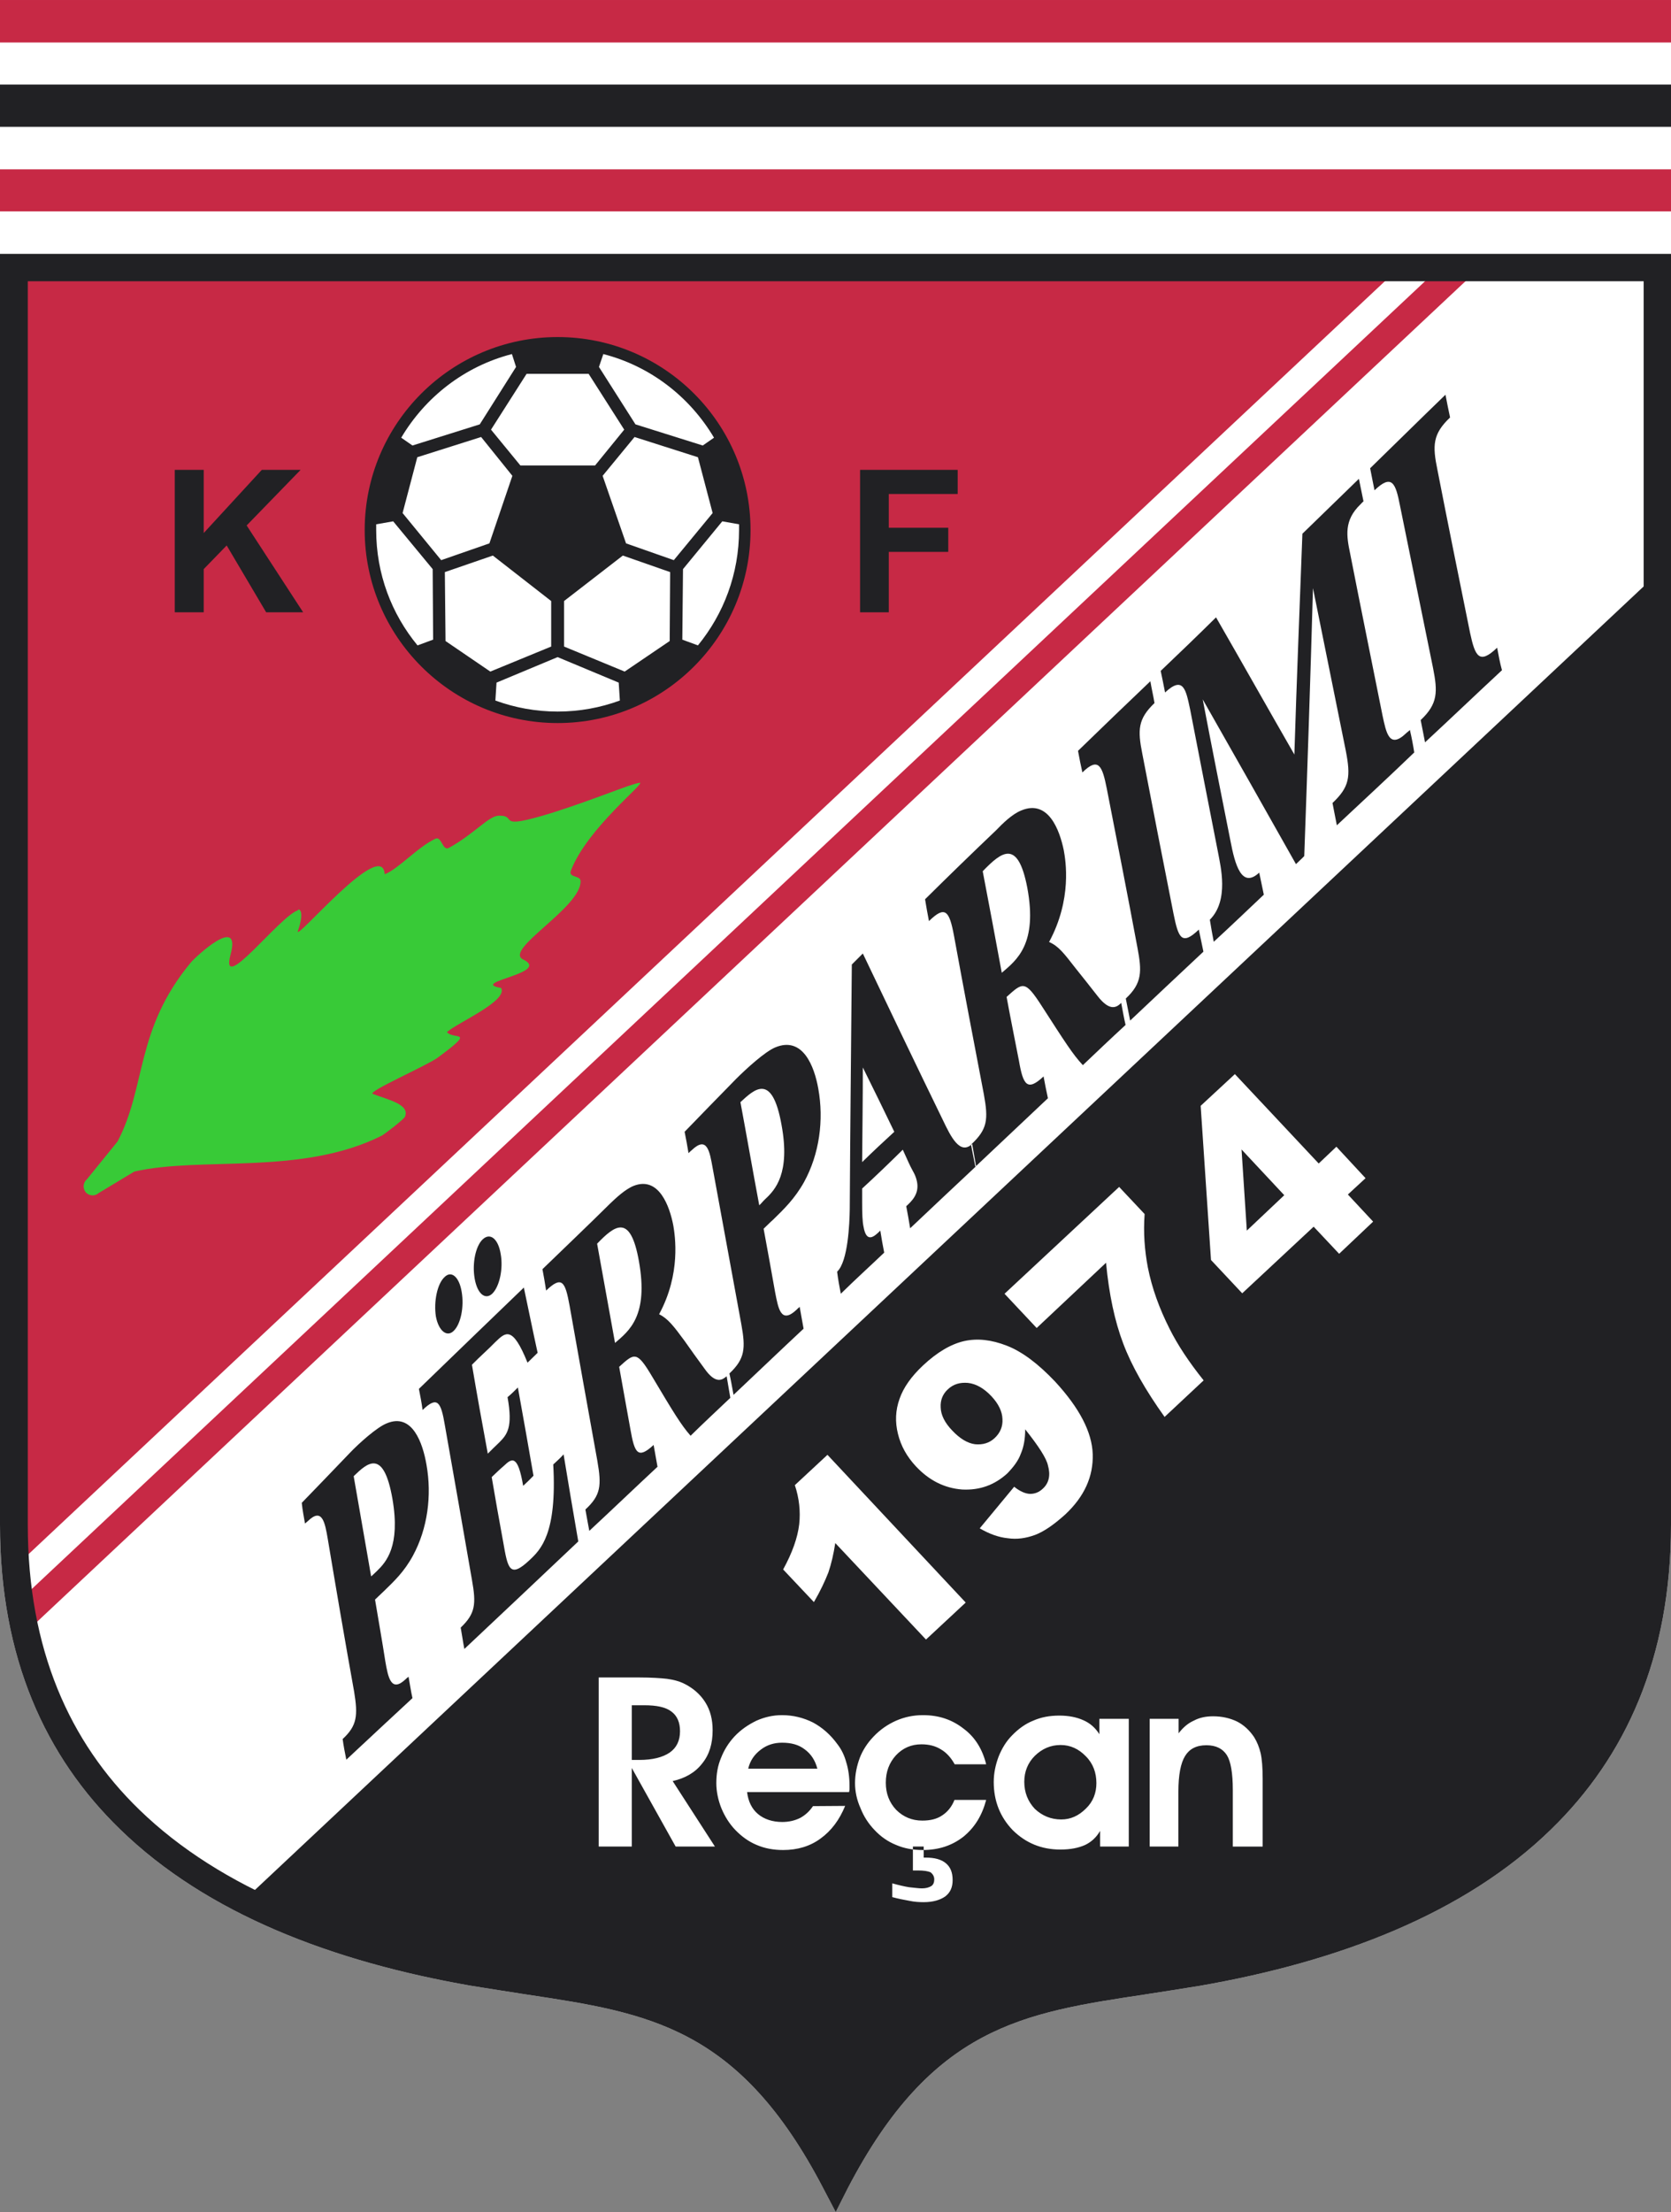
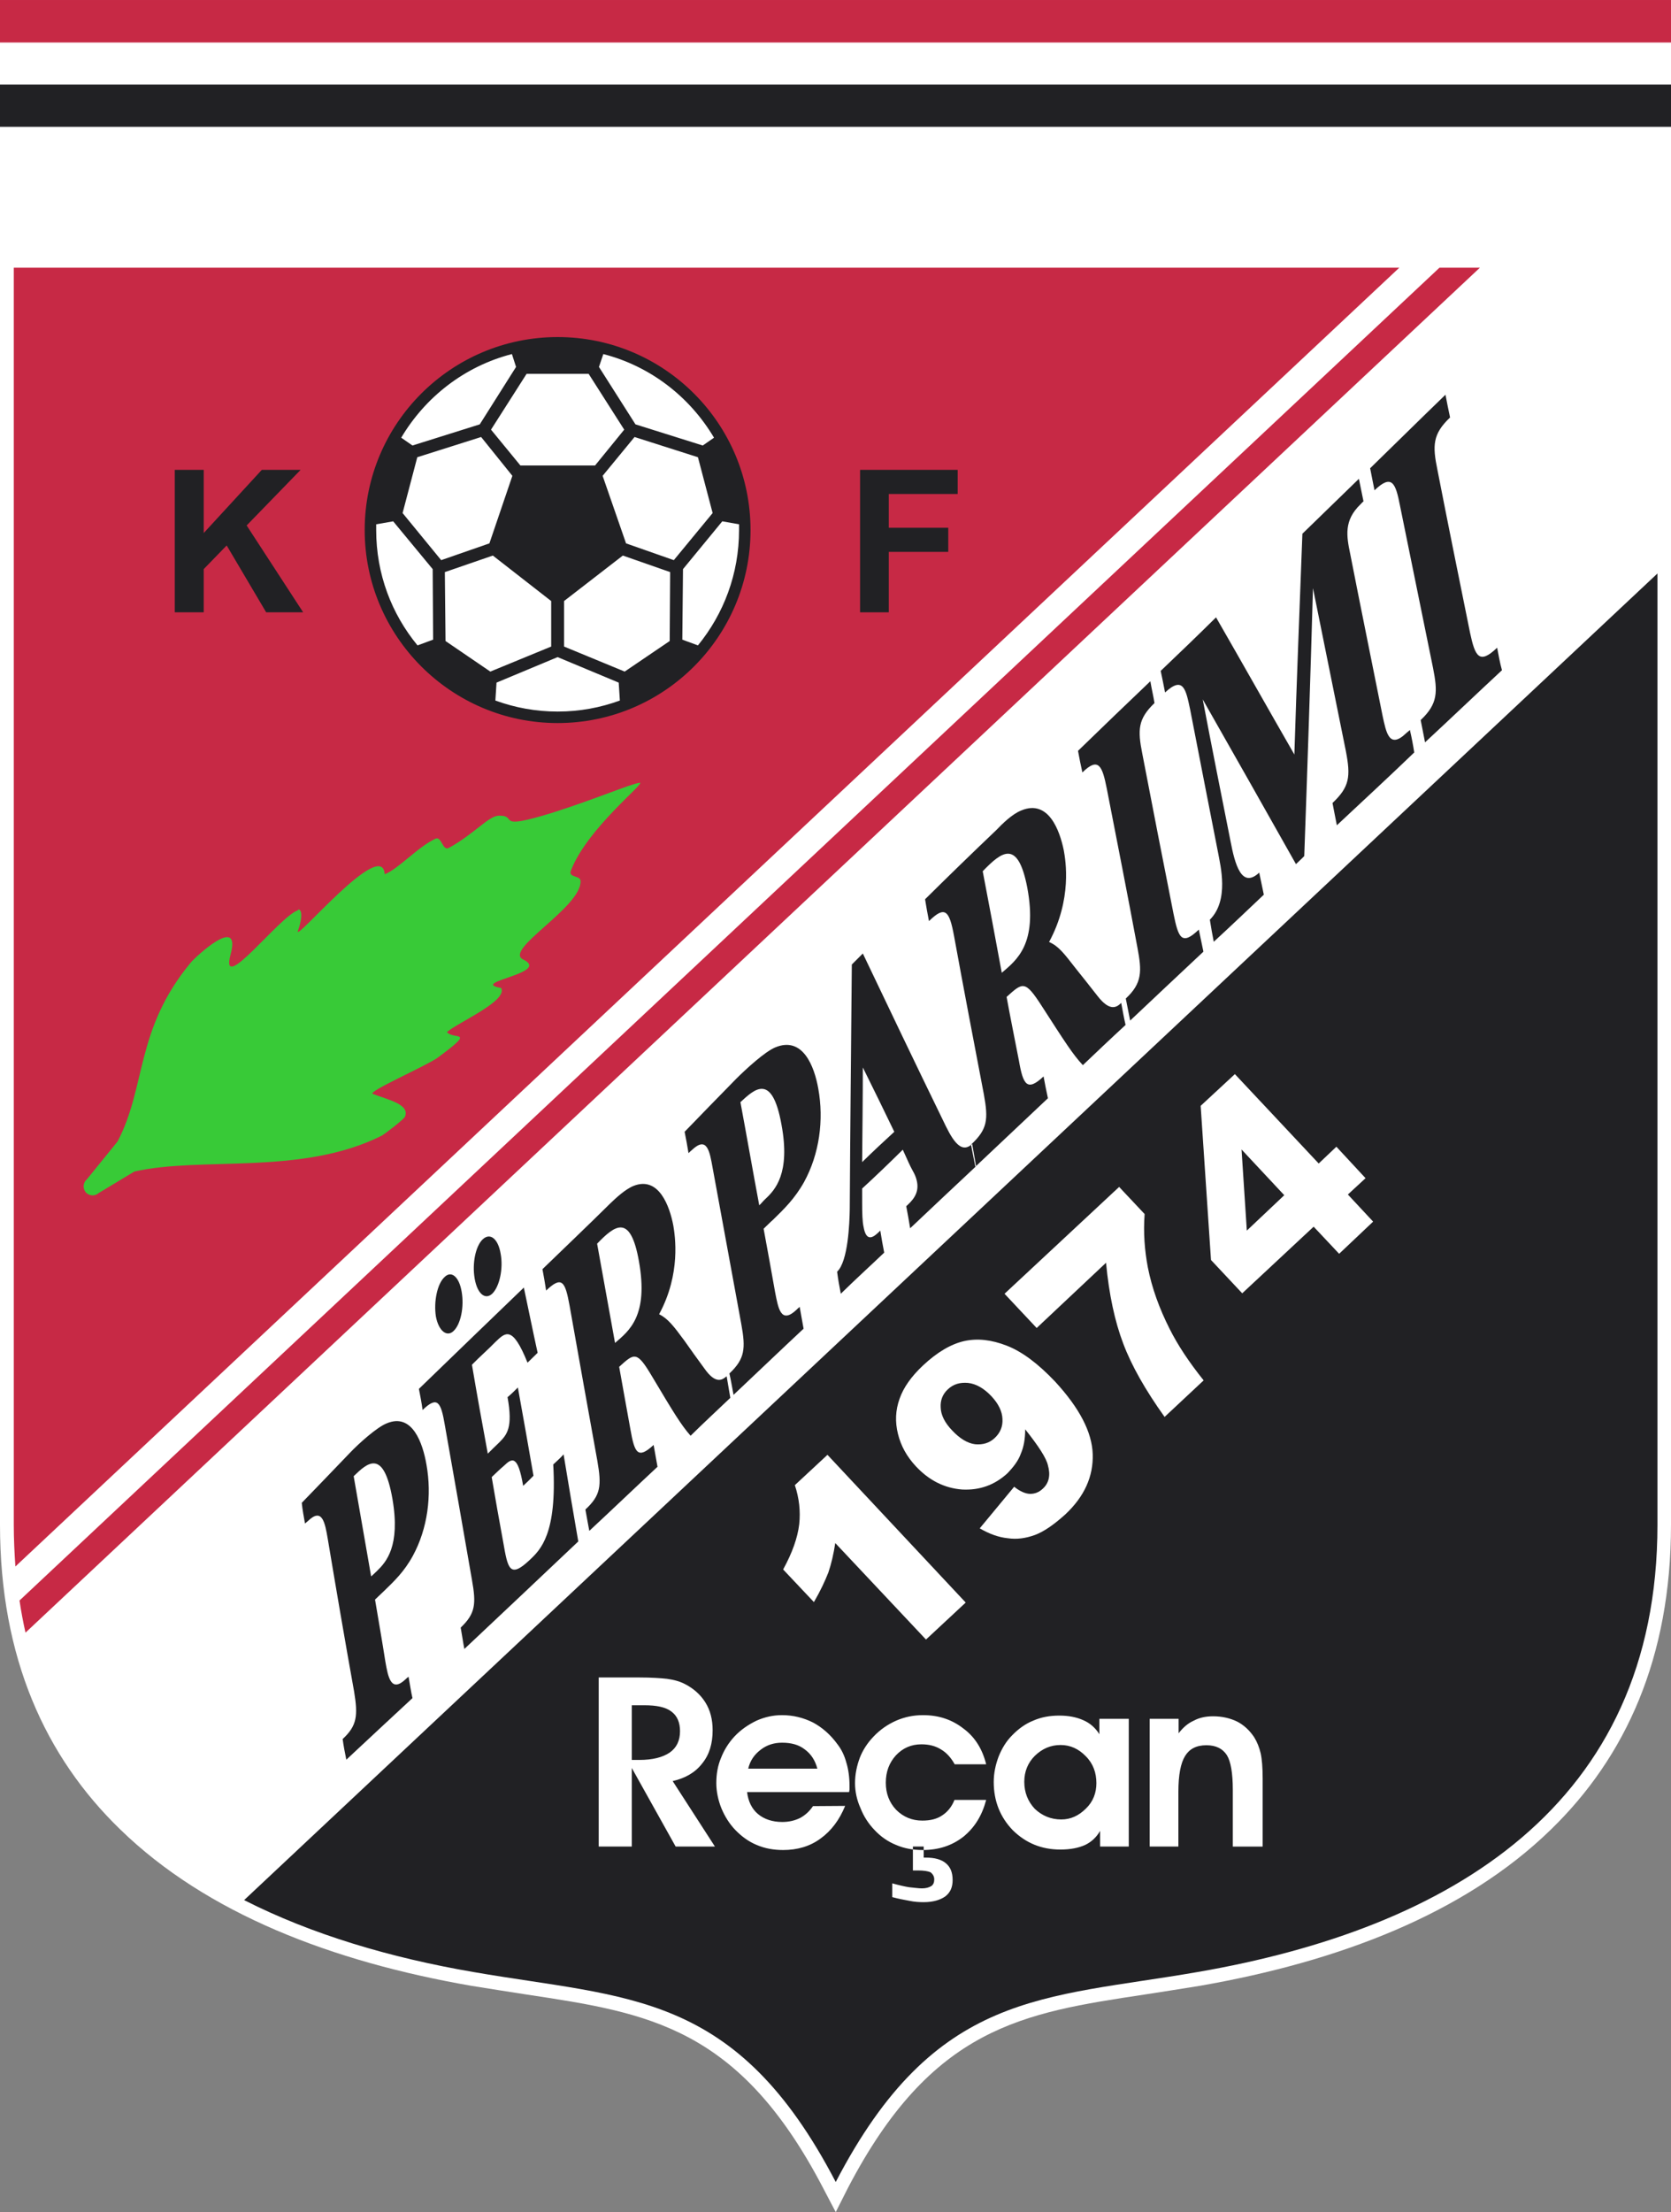
<svg xmlns="http://www.w3.org/2000/svg" version="1.1" id="Layer_1" x="0px" y="0px" width="275px" height="363.898px" viewBox="0 0 275 363.898" enable-background="new 0 0 275 363.898" xml:space="preserve">
  <rect x="0" y="0" width="275" height="363.898" fill="#808080" stroke="none" />
  <g>
    <path fill-rule="evenodd" clip-rule="evenodd" fill="#FFFFFF" d="M275,0.001v250.812c0,21.921-7.483,38.212-19.729,50.117   c-14.249,13.908-34.998,21.771-57.788,25.739c-3.214,0.528-6.199,0.981-9.109,1.437c-20.031,3.023-34.999,5.252-48.87,31.898   l-1.965,3.894l-2.042-3.894c-13.87-26.646-28.838-28.875-48.832-31.898c-2.873-0.455-5.896-0.908-9.109-1.437   c-22.828-3.969-43.503-11.831-57.79-25.739C7.483,289.025,0,272.734,0,250.813V0.001C91.654,0.001,183.346,0.001,275,0.001   L275,0.001z" />
    <path fill-rule="evenodd" clip-rule="evenodd" fill="#212124" d="M272.771,94.339v156.474c0,46.263-34.28,66.445-75.667,73.588   c-25.398,4.422-43.162,2.986-59.565,34.545c-16.441-31.559-34.205-30.123-59.641-34.545c-13.645-2.344-26.571-6.16-37.721-11.829   L272.771,94.339L272.771,94.339z M103.975,289.515h1.209c2.192,0,3.855-0.415,5.027-1.209c1.134-0.793,1.701-1.965,1.701-3.515   c0-1.437-0.454-2.532-1.436-3.25c-0.945-0.719-2.419-1.021-4.46-1.021h-2.041V289.515L103.975,289.515z M103.975,303.764v-12.926   l7.219,12.926h6.463l-6.955-10.771c2.003-0.455,3.666-1.361,4.838-2.873c1.209-1.474,1.738-3.289,1.738-5.48   c0-1.777-0.377-3.289-1.209-4.611c-0.832-1.322-2.041-2.381-3.629-3.137c-0.718-0.34-1.587-0.566-2.646-0.718   c-0.983-0.113-2.57-0.227-4.649-0.227h-6.614v27.816H103.975L103.975,303.764z M134.514,290.951   c-0.378-1.437-1.096-2.457-2.079-3.175c-1.021-0.794-2.268-1.096-3.742-1.096c-1.323,0-2.495,0.377-3.477,1.134   c-1.059,0.794-1.777,1.813-2.079,3.137H134.514L134.514,290.951z M122.949,294.807h16.782c0-0.113,0.075-0.264,0.075-0.49   c0-0.266,0-0.455,0-0.568c0-1.398-0.188-2.722-0.529-3.817c-0.303-1.133-0.793-2.154-1.474-3.023   c-1.096-1.512-2.457-2.722-4.006-3.553c-1.588-0.794-3.289-1.209-5.103-1.209c-1.436,0-2.834,0.302-4.195,0.907   c-1.323,0.642-2.57,1.474-3.629,2.606c-0.982,1.059-1.7,2.23-2.192,3.479c-0.566,1.322-0.793,2.721-0.793,4.195   c0,1.36,0.303,2.797,0.831,4.12c0.567,1.36,1.323,2.57,2.306,3.59c1.058,1.096,2.23,1.928,3.515,2.457   c1.323,0.567,2.759,0.832,4.346,0.832c2.343,0,4.422-0.605,6.16-1.891c1.777-1.285,3.1-3.062,4.044-5.366l-5.291,0.038   c-0.567,0.83-1.21,1.436-2.079,1.927c-0.907,0.453-1.89,0.68-2.985,0.68c-1.588,0-2.986-0.453-4.007-1.323   C123.742,297.567,123.138,296.357,122.949,294.807L122.949,294.807z M157.116,290.234h5.179c-0.605-2.457-1.815-4.459-3.705-5.857   c-1.927-1.514-4.119-2.23-6.689-2.23c-1.588,0-3.023,0.302-4.422,0.907c-1.361,0.604-2.646,1.474-3.743,2.645   c-0.981,1.021-1.738,2.192-2.229,3.44c-0.492,1.322-0.795,2.721-0.795,4.195c0,1.36,0.303,2.797,0.908,4.12   c0.528,1.36,1.322,2.57,2.306,3.59c1.02,1.096,2.229,1.928,3.553,2.457c1.322,0.567,2.759,0.832,4.346,0.832   c2.646,0,4.839-0.719,6.729-2.193c1.852-1.512,3.061-3.477,3.742-6.047h-5.217c-0.453,1.135-1.134,1.965-2.004,2.533   c-0.868,0.604-1.965,0.868-3.287,0.868c-1.701,0-3.137-0.604-4.309-1.776c-1.135-1.209-1.701-2.684-1.701-4.46   c0-1.813,0.566-3.287,1.663-4.497c1.134-1.21,2.532-1.815,4.195-1.815c1.247,0,2.306,0.266,3.212,0.832   C155.756,288.306,156.511,289.138,157.116,290.234L157.116,290.234z M146.836,312.079c0.982,0.265,1.928,0.454,2.797,0.605   c0.869,0.188,1.663,0.227,2.381,0.227c1.512,0,2.684-0.34,3.553-0.945c0.831-0.642,1.21-1.512,1.21-2.684   c0-1.285-0.379-2.153-1.097-2.759c-0.756-0.643-1.852-0.944-3.364-0.944h-0.302v-1.815h-1.776v3.932c0.113,0,0.227,0,0.453,0   c0.151,0,0.304,0,0.379,0c0.944,0,1.663,0.113,2.078,0.302c0.378,0.302,0.605,0.681,0.605,1.172s-0.152,0.87-0.492,1.097   c-0.378,0.227-0.868,0.377-1.55,0.377c-0.528,0-1.247-0.113-2.078-0.188c-0.756-0.113-1.701-0.34-2.797-0.642V312.079   L146.836,312.079z M168.568,293.107c0,1.776,0.604,3.25,1.738,4.46c1.209,1.134,2.646,1.738,4.346,1.738   c1.55,0,2.873-0.604,4.082-1.814c1.172-1.134,1.701-2.57,1.701-4.157c0-1.701-0.529-3.213-1.738-4.422   c-1.172-1.21-2.533-1.854-4.158-1.854s-3.023,0.605-4.232,1.777C169.172,289.97,168.568,291.406,168.568,293.107L168.568,293.107z    M181.041,303.764h4.724v-21.015h-4.837v2.533c-0.644-1.021-1.512-1.814-2.646-2.305c-1.096-0.492-2.419-0.757-3.931-0.757   c-1.625,0-3.023,0.265-4.309,0.832c-1.247,0.491-2.419,1.323-3.477,2.418c-0.983,0.983-1.702,2.192-2.23,3.516   c-0.491,1.323-0.794,2.684-0.794,4.157c0,3.138,1.059,5.783,3.138,7.937c2.116,2.08,4.687,3.176,7.823,3.176   c1.662,0,2.985-0.266,4.082-0.756c1.021-0.491,1.852-1.248,2.457-2.307V303.764L181.041,303.764z M194.042,282.749h-4.837v21.015   h4.724v-8.994c0-2.798,0.378-4.725,1.097-5.896c0.718-1.172,1.852-1.777,3.515-1.777c1.587,0,2.684,0.567,3.364,1.626   c0.642,1.02,0.981,2.948,0.981,5.745v9.297h4.914v-11.112c0-1.852-0.113-3.287-0.34-4.271c-0.228-0.944-0.567-1.813-1.059-2.606   c-0.756-1.135-1.7-2.004-2.797-2.57c-1.172-0.568-2.494-0.87-3.969-0.87c-1.209,0-2.268,0.227-3.174,0.719   c-0.945,0.415-1.776,1.133-2.495,2.078v-2.382H194.042L194.042,282.749z M136.177,239.323l-5.367,4.988   c0.719,2.155,0.945,4.309,0.719,6.426c-0.265,2.229-1.134,4.687-2.646,7.445l5.064,5.367c1.058-1.813,1.814-3.439,2.381-4.876   c0.492-1.437,0.87-3.099,1.134-4.837l14.93,15.873l6.537-6.084L136.177,239.323L136.177,239.323z M161.236,251.417   c1.549,0.908,3.099,1.475,4.61,1.625c1.512,0.229,2.985,0,4.46-0.528c1.512-0.566,3.137-1.701,5.027-3.401   c3.137-2.949,4.61-6.237,4.497-9.902c-0.113-3.629-2.192-7.598-6.198-11.944c-2.759-2.91-5.404-4.912-7.938-5.896   c-2.532-0.983-4.837-1.247-7.029-0.757c-2.155,0.492-4.422,1.815-6.766,4.007c-1.928,1.815-3.213,3.629-3.855,5.48   c-0.681,1.89-0.756,3.817-0.265,5.782c0.492,2.004,1.474,3.742,2.948,5.33c2.192,2.344,4.725,3.591,7.598,3.817   c2.872,0.151,5.329-0.719,7.445-2.646c1.021-1.059,1.813-2.08,2.23-3.25c0.49-1.135,0.717-2.457,0.717-4.007   c2.193,2.759,3.479,4.724,3.742,5.934c0.453,1.587,0.189,2.91-0.869,3.855c-0.604,0.566-1.285,0.831-2.041,0.831   c-0.719,0-1.662-0.378-2.646-1.172L161.236,251.417L161.236,251.417z M163.163,229.686c-1.247-1.323-2.532-2.042-3.855-2.193   c-1.323-0.113-2.418,0.189-3.363,1.097c-0.793,0.757-1.21,1.738-1.134,2.948c0.037,1.209,0.643,2.494,1.928,3.817   c1.246,1.323,2.531,2.078,3.741,2.229c1.247,0.113,2.306-0.189,3.176-0.982c0.944-0.869,1.398-1.928,1.321-3.176   C164.939,232.218,164.335,230.933,163.163,229.686L163.163,229.686z M165.318,212.828l5.29,5.632l11.415-10.734   c0.491,5.216,1.437,9.638,2.835,13.305c1.36,3.628,3.665,7.672,6.802,12.056l6.427-6.009c-2.42-3.023-4.271-5.82-5.595-8.466   c-1.7-3.363-2.91-6.69-3.591-10.129c-0.528-2.797-0.755-5.707-0.528-8.769l-4.195-4.461L165.318,212.828L165.318,212.828z    M216.19,201.792l4.195,4.46l5.594-5.292l-4.157-4.46l2.91-2.684l-4.801-5.177l-2.91,2.759l-13.794-14.703l-5.632,5.216l1.7,25.361   l5.14,5.48L216.19,201.792L216.19,201.792z M211.353,196.614l-7.03-7.521l0.87,13.343L211.353,196.614z" />
    <path fill-rule="evenodd" clip-rule="evenodd" fill="#C72945" d="M2.268,44.033c45.09,0,90.143,0,135.271,0h92.75L2.532,257.693   c-0.151-2.23-0.265-4.537-0.265-6.88C2.268,181.873,2.268,112.935,2.268,44.033L2.268,44.033z M236.901,44.033L3.213,263.286   c0.264,1.813,0.604,3.59,0.982,5.29L243.555,44.033H236.901z" />
-     <path fill-rule="evenodd" clip-rule="evenodd" fill="#212124" d="M2.268,41.765H275v209.048c0,21.921-7.483,38.212-19.729,50.117   c-14.249,13.908-34.998,21.771-57.788,25.739c-3.214,0.528-6.199,0.981-9.109,1.437c-20.031,3.023-34.999,5.252-48.87,31.898   l-1.965,3.894l-2.042-3.894c-13.87-26.646-28.838-28.875-48.832-31.898c-2.873-0.455-5.896-0.908-9.109-1.437   c-22.828-3.969-43.503-11.831-57.79-25.739C7.483,289.025,0,272.734,0,250.813V41.765H2.268L2.268,41.765z M137.538,46.263H4.573   v204.55c0,20.561,6.916,35.792,18.331,46.867c13.568,13.189,33.449,20.674,55.37,24.453c3.023,0.567,6.123,1.021,9.033,1.436   c20.41,3.101,35.868,5.443,50.23,30.653c14.286-25.21,29.745-27.553,50.155-30.653c2.91-0.415,6.009-0.868,9.032-1.436   c21.96-3.779,41.878-11.264,55.408-24.453c11.376-11.075,18.368-26.307,18.368-46.867V46.263H137.538z" />
    <path fill-rule="evenodd" clip-rule="evenodd" fill="#FFFFFF" d="M122.911,87.196c0-17.159-13.984-31.143-31.143-31.143   c-17.122,0-31.144,13.983-31.144,31.143c0,17.122,14.022,31.068,31.144,31.068C108.927,118.264,122.911,104.318,122.911,87.196   L122.911,87.196z" />
    <path fill-rule="evenodd" clip-rule="evenodd" fill="#212124" d="M91.768,118.945c-17.5,0-31.749-14.249-31.749-31.749   c0-17.537,14.249-31.748,31.749-31.748c17.537,0,31.748,14.211,31.748,31.748C123.516,104.696,109.305,118.945,91.768,118.945   L91.768,118.945z M91.768,61.494h-5.103l-5.858,9.185l4.838,5.896h6.123h6.161l4.8-5.896l-5.859-9.185H91.768L91.768,61.494z    M91.768,108.097l-10.054,4.195l-0.189,2.948c3.212,1.171,6.652,1.813,10.243,1.813c3.628,0,7.03-0.643,10.243-1.813l-0.189-2.948   L91.768,108.097L91.768,108.097z M92.826,98.874v7.484l9.978,4.119l7.408-5.026l0.076-11.339l-7.786-2.722L92.826,98.874   L92.826,98.874z M103.03,89.388l7.861,2.759l6.388-7.748l-2.419-9.184l-10.432-3.326l-5.253,6.387L103.03,89.388L103.03,89.388z    M118.867,85.76l-6.464,7.861l-0.113,11.603l2.57,0.945c4.233-5.178,6.766-11.755,6.766-18.974c0-0.34,0-0.643,0-0.945   L118.867,85.76L118.867,85.76z M99.289,58.244l-0.718,2.117l6.009,9.448l11.074,3.478l1.852-1.285   C113.538,65.313,107.075,60.248,99.289,58.244L99.289,58.244z M90.709,98.874l-9.601-7.483l-7.899,2.722l0.113,11.339l7.371,5.026   l10.016-4.119V98.874L90.709,98.874z M80.542,89.388l3.78-11.112l-5.141-6.387l-10.507,3.326l-2.418,9.184l6.35,7.748   L80.542,89.388L80.542,89.388z M64.706,85.76l-2.797,0.49c0,0.303,0,0.605,0,0.945c0,7.219,2.532,13.796,6.803,18.974l2.57-0.945   l-0.076-11.603L64.706,85.76L64.706,85.76z M84.247,58.244c-7.786,2.004-14.25,7.068-18.218,13.758l1.852,1.285l11.074-3.478   l5.972-9.448L84.247,58.244z" />
    <polygon fill-rule="evenodd" clip-rule="evenodd" fill="#212124" points="28.762,100.727 28.762,77.293 33.525,77.293    33.525,87.687 43.086,77.293 49.474,77.293 40.592,86.44 49.89,100.727 43.805,100.727 37.304,89.728 33.525,93.621    33.525,100.727  " />
    <polygon fill-rule="evenodd" clip-rule="evenodd" fill="#212124" points="141.544,100.727 141.544,77.293 157.607,77.293    157.607,81.262 146.269,81.262 146.269,86.818 156.058,86.818 156.058,90.786 146.269,90.786 146.269,100.727  " />
    <path fill-rule="evenodd" clip-rule="evenodd" fill="#212124" d="M61.72,263.135c0.491-0.454,0.982-0.945,1.512-1.438   c1.625-1.587,3.288-3.137,4.724-5.782c2.419-4.46,3.137-9.903,2.23-14.967c-0.605-3.516-2.306-8.579-6.539-6.804   c-1.625,0.643-4.573,3.288-6.085,4.875c-2.646,2.76-5.292,5.519-7.899,8.202c0.113,1.172,0.34,2.306,0.529,3.402   c0.151-0.113,0.303-0.266,0.491-0.417c2.343-2.267,2.797,0.266,3.251,2.911c1.398,8.353,2.834,16.781,4.346,25.172   c0.643,3.931,0.491,5.594-1.89,7.786c0.151,1.134,0.378,2.305,0.605,3.401c3.59-3.363,7.219-6.729,10.885-10.129   c-0.264-1.135-0.416-2.307-0.643-3.516c-0.189,0.114-0.34,0.266-0.453,0.379c-2.419,2.305-2.91-0.265-3.364-2.873   C62.892,269.937,62.287,266.536,61.72,263.135L61.72,263.135z M58.205,242.838c2.192-2.116,4.914-4.725,6.388,3.779   c1.323,7.748-1.059,10.356-2.533,11.792c-0.34,0.303-0.643,0.644-0.982,0.908C60.132,253.837,59.15,248.319,58.205,242.838   L58.205,242.838z M80.92,242.989c0.604,3.516,1.209,7.03,1.889,10.659c0.756,4.309,1.021,6.123,4.347,2.986   c1.813-1.701,4.535-4.309,3.893-15.724c0.605-0.567,1.172-1.059,1.701-1.662c0.793,4.799,1.587,9.561,2.418,14.324   c-6.312,5.972-12.548,11.867-18.747,17.688c-0.227-1.134-0.378-2.305-0.604-3.515c2.419-2.306,2.57-3.855,1.852-7.861   c-1.474-8.467-2.948-16.933-4.459-25.437c-0.643-3.818-1.209-4.875-3.666-2.495c-0.151-1.171-0.378-2.343-0.605-3.477   c5.707-5.519,11.49-11.112,17.272-16.668c0.756,3.554,1.474,7.144,2.268,10.734c-0.567,0.528-1.096,1.097-1.664,1.625   c-2.494-6.198-3.628-4.989-5.291-3.402c-1.247,1.285-2.646,2.495-3.855,3.742c0.832,4.914,1.701,9.751,2.608,14.628   c0.604-0.605,1.209-1.21,1.852-1.815c1.322-1.323,2.305-2.457,1.398-7.483c0.604-0.49,1.133-1.021,1.701-1.587   c0.869,4.837,1.738,9.676,2.57,14.513c-0.529,0.566-1.097,1.097-1.701,1.663c-0.869-5.102-1.814-4.61-3.175-3.288   C82.206,241.741,81.601,242.347,80.92,242.989L80.92,242.989z M71.736,216.571c0.453,2.381,1.814,3.439,2.91,2.381   c1.172-1.097,1.776-3.969,1.323-6.5c-0.416-2.42-1.701-3.516-2.835-2.344C71.962,211.203,71.358,214.114,71.736,216.571   L71.736,216.571z M78.124,210.371c0.453,2.533,1.776,3.516,2.91,2.42c1.172-1.172,1.814-4.082,1.36-6.539   c-0.416-2.495-1.739-3.515-2.948-2.381C78.274,204.967,77.669,207.839,78.124,210.371L78.124,210.371z M101.897,224.847   c2.532-2.305,2.91-2.645,5.442,1.626c3.515,5.896,4.725,7.898,6.312,9.713c2.154-2.116,4.347-4.158,6.539-6.236   c-0.189-1.209-0.416-2.344-0.604-3.553c-0.643,0.529-1.739,1.475-3.667-1.284c-1.096-1.474-2.192-3.024-3.288-4.574   c-1.777-2.418-2.722-3.628-4.158-4.347c3.628-6.688,2.608-12.926,2.343-14.551c-0.605-3.212-2.381-8.164-6.501-6.577   c-1.436,0.568-2.985,2.042-3.969,2.986c-3.666,3.629-7.37,7.144-11.074,10.734c0.227,1.134,0.416,2.344,0.605,3.515   c2.607-2.494,3.137-1.475,3.855,2.457c1.512,8.504,3.023,17.008,4.573,25.549c0.718,4.12,0.567,5.67-1.965,8.014   c0.227,1.209,0.416,2.381,0.643,3.514c3.704-3.438,7.445-7.028,11.225-10.544c-0.227-1.21-0.415-2.382-0.642-3.591   c-2.608,2.419-3.138,1.322-3.818-2.569C103.144,231.726,102.501,228.287,101.897,224.847L101.897,224.847z M98.268,204.589   c2.949-3.062,5.48-4.988,6.879,2.872c1.625,9.072-1.663,11.49-3.93,13.456C100.233,215.475,99.251,210.031,98.268,204.589   L98.268,204.589z M125.67,202.132c0.643,3.516,1.285,6.954,1.89,10.433c0.529,2.684,0.944,5.328,3.553,2.872   c0.151-0.188,0.302-0.265,0.491-0.454c0.227,1.209,0.416,2.419,0.643,3.591c-3.893,3.629-7.71,7.294-11.528,10.886   c-0.227-1.172-0.416-2.382-0.68-3.516c2.57-2.42,2.684-4.12,1.965-8.089c-1.587-8.655-3.174-17.234-4.725-25.738   c-0.491-2.722-0.907-5.33-3.439-2.91c-0.189,0.15-0.34,0.302-0.529,0.49c-0.189-1.17-0.416-2.38-0.643-3.514   c2.797-2.873,5.594-5.783,8.466-8.693c1.663-1.663,4.725-4.46,6.425-5.179c4.573-1.927,6.463,3.138,7.105,6.766   c0.944,5.179,0.188,10.772-2.343,15.384c-1.55,2.759-3.326,4.459-5.064,6.16C126.691,201.113,126.199,201.641,125.67,202.132   L125.67,202.132z M121.853,181.307c1.058,5.67,2.041,11.339,3.099,16.971c0.378-0.341,0.643-0.719,1.021-1.059   c1.587-1.474,4.12-4.195,2.645-12.171C127.068,176.356,124.158,179.19,121.853,181.307L121.853,181.307z M141.884,195.519   c2.269-2.08,4.46-4.195,6.69-6.389c0.453,0.945,0.831,1.89,1.285,2.797c0.34,0.719,0.831,1.323,1.058,2.495   c0.379,1.965-0.831,3.137-1.776,4.007c0.227,1.209,0.455,2.418,0.644,3.628c3.59-3.401,7.219-6.804,10.847-10.205   c-0.227-1.247-0.416-2.457-0.643-3.667c-2.004,1.891-3.516-1.208-4.799-3.892c-4.461-9.147-8.846-18.332-13.192-27.44   c-0.604,0.604-1.209,1.21-1.813,1.814c-0.113,13.38-0.265,26.797-0.34,40.252c-0.038,2.269-0.266,8.58-2.079,10.28   c0.151,1.21,0.378,2.495,0.605,3.629c2.342-2.306,4.762-4.497,7.143-6.766c-0.227-1.134-0.454-2.419-0.643-3.627   c-0.906,0.906-2.268,2.229-2.76-0.644c-0.188-0.832-0.227-2.269-0.227-3.855C141.884,197.181,141.884,196.349,141.884,195.519   L141.884,195.519z M141.997,175.6c1.738,3.477,3.44,6.993,5.179,10.583c-1.776,1.625-3.554,3.287-5.292,4.989   C141.922,185.956,141.997,180.778,141.997,175.6L141.997,175.6z M165.658,163.996c0.642,3.516,1.36,7.03,2.04,10.545   c0.681,3.931,1.36,5.064,4.044,2.532c0.227,1.21,0.455,2.419,0.719,3.591c-4.006,3.78-7.975,7.521-11.943,11.263   c-0.227-1.209-0.491-2.419-0.718-3.629c2.722-2.531,2.872-4.118,2.116-8.276c-1.663-8.693-3.326-17.386-4.913-26.079   c-0.757-4.081-1.437-5.064-4.12-2.419c-0.227-1.172-0.453-2.381-0.643-3.59c3.817-3.78,7.748-7.598,11.717-11.377   c1.02-1.059,2.608-2.646,4.158-3.251c4.422-1.814,6.273,3.251,6.954,6.576c0.302,1.664,1.398,8.014-2.419,15.081   c1.587,0.681,2.494,1.928,4.384,4.347c1.21,1.512,2.382,2.985,3.591,4.535c2.078,2.684,3.213,1.814,3.893,1.134   c0.227,1.21,0.454,2.495,0.719,3.629c-2.382,2.191-4.726,4.422-7.03,6.613c-1.663-1.775-2.948-3.816-6.728-9.675   C168.682,161.199,168.342,161.577,165.658,163.996L165.658,163.996z M161.727,143.322c1.059,5.557,2.117,11.15,3.137,16.706   c2.42-2.078,5.936-4.687,4.195-14.021C167.51,137.993,164.863,140.072,161.727,143.322L161.727,143.322z M178.131,127.07   c2.684-2.646,3.287-0.982,4.006,2.608c1.701,8.73,3.439,17.537,5.064,26.268c0.719,3.818,0.794,5.783-1.928,8.315   c0.227,1.21,0.491,2.419,0.718,3.628c3.969-3.741,7.976-7.521,12.058-11.338c-0.265-1.21-0.491-2.419-0.757-3.629   c-2.835,2.722-3.363,1.323-4.157-2.57c-1.738-8.73-3.439-17.537-5.14-26.343c-0.794-3.969-0.719-5.745,2.003-8.354   c-0.189-1.172-0.491-2.418-0.68-3.59c-3.969,3.779-7.938,7.597-11.906,11.451C177.639,124.727,177.866,125.937,178.131,127.07   L178.131,127.07z M213.28,142.151c-5.178-9.185-10.243-18.142-15.345-27.1c1.474,7.748,3.023,15.534,4.573,23.319   c0.719,3.78,1.813,7.899,4.724,5.179c0.266,1.209,0.492,2.419,0.757,3.629c-2.722,2.569-5.48,5.215-8.24,7.748   c-0.227-1.172-0.453-2.42-0.642-3.629c3.212-3.213,1.738-8.882,1.36-10.999c-1.551-7.937-3.1-15.798-4.611-23.621   c-0.681-3.176-1.096-5.594-4.12-2.76c-0.227-1.134-0.453-2.344-0.718-3.553c3.062-2.91,6.085-5.82,9.108-8.807   c4.309,7.484,8.542,15.005,12.89,22.564c0.377-12.095,0.868-24.227,1.321-36.321c3.063-2.986,6.199-6.01,9.298-9.033   c0.265,1.209,0.491,2.494,0.757,3.703c-0.152,0.113-0.341,0.341-0.492,0.492c-2.759,2.646-2.305,5.215-1.7,8.125   c1.738,8.883,3.553,17.727,5.329,26.646c0.604,2.797,1.097,5.556,3.894,2.872c0.188-0.188,0.453-0.34,0.604-0.529   c0.303,1.285,0.529,2.495,0.718,3.705c-4.233,4.081-8.504,8.012-12.737,11.98c-0.227-1.209-0.49-2.419-0.717-3.666   c2.797-2.646,3.023-4.309,2.192-8.58c-1.815-8.919-3.591-17.839-5.405-26.759c-0.416,14.702-0.907,29.442-1.436,44.069   C214.225,141.281,213.733,141.697,213.28,142.151L213.28,142.151z M226.206,80.656c2.873-2.758,3.477-1.171,4.195,2.533   c1.814,8.92,3.628,17.802,5.443,26.722c0.755,3.854,0.83,5.857-2.042,8.541c0.227,1.21,0.492,2.419,0.719,3.666   c4.195-3.893,8.354-7.861,12.662-11.867c-0.342-1.209-0.568-2.494-0.795-3.704c-2.947,2.835-3.627,1.437-4.459-2.456   c-1.814-8.958-3.63-17.878-5.368-26.798c-0.83-4.006-0.793-5.896,2.08-8.617c-0.266-1.285-0.53-2.494-0.757-3.742   c-4.195,4.045-8.315,8.127-12.397,12.095C225.714,78.239,225.979,79.486,226.206,80.656L226.206,80.656z" />
    <rect y="0.001" fill-rule="evenodd" clip-rule="evenodd" fill="#C72945" width="275" height="6.992" />
-     <rect y="27.857" fill-rule="evenodd" clip-rule="evenodd" fill="#C72945" width="275" height="6.917" />
    <rect y="13.91" fill-rule="evenodd" clip-rule="evenodd" fill="#212124" width="275" height="6.954" />
    <path fill-rule="evenodd" clip-rule="evenodd" fill="#38CA37" d="M105.26,128.771c1.248-0.189-8.617,7.445-11.301,14.438   c-0.491,1.21,1.588,0.756,1.588,1.739c0.113,4.347-12.738,11.301-9.449,12.889c4.725,2.268-9.146,3.741-3.628,4.686   c1.172,2.117-7.105,5.67-8.92,7.258c1.172,1.36,4.951-0.567-1.549,4.232c-1.852,1.323-11.603,5.594-10.659,5.934   c2.419,0.945,6.199,1.701,5.292,3.78c-0.228,0.454-3.326,2.834-3.818,3.099c-13.229,6.614-29.594,3.364-40.706,5.897l-5.896,3.552   c-0.643,0.567-1.587,0.453-2.116-0.151c-0.492-0.642-0.453-1.587,0.227-2.153l5.027-6.199c4.762-9.071,2.872-18.369,12.057-29.442   c0.68-0.832,8.353-8.051,6.539-1.323c-1.853,6.916,8.05-6.273,11.074-7.257c0.038-0.378,1.247-0.113,0,3.401   c-0.643,2.004,13.908-15.496,14.287-9.335c2.229-0.832,5.48-4.535,8.391-5.858c0.982-0.416,1.133,2.116,2.192,1.512   c4.195-2.306,6.539-5.292,8.24-5.292c3.25-0.037-0.983,2.533,8.806-0.49C98.42,131.303,103.635,128.997,105.26,128.771   L105.26,128.771z" />
  </g>
</svg>